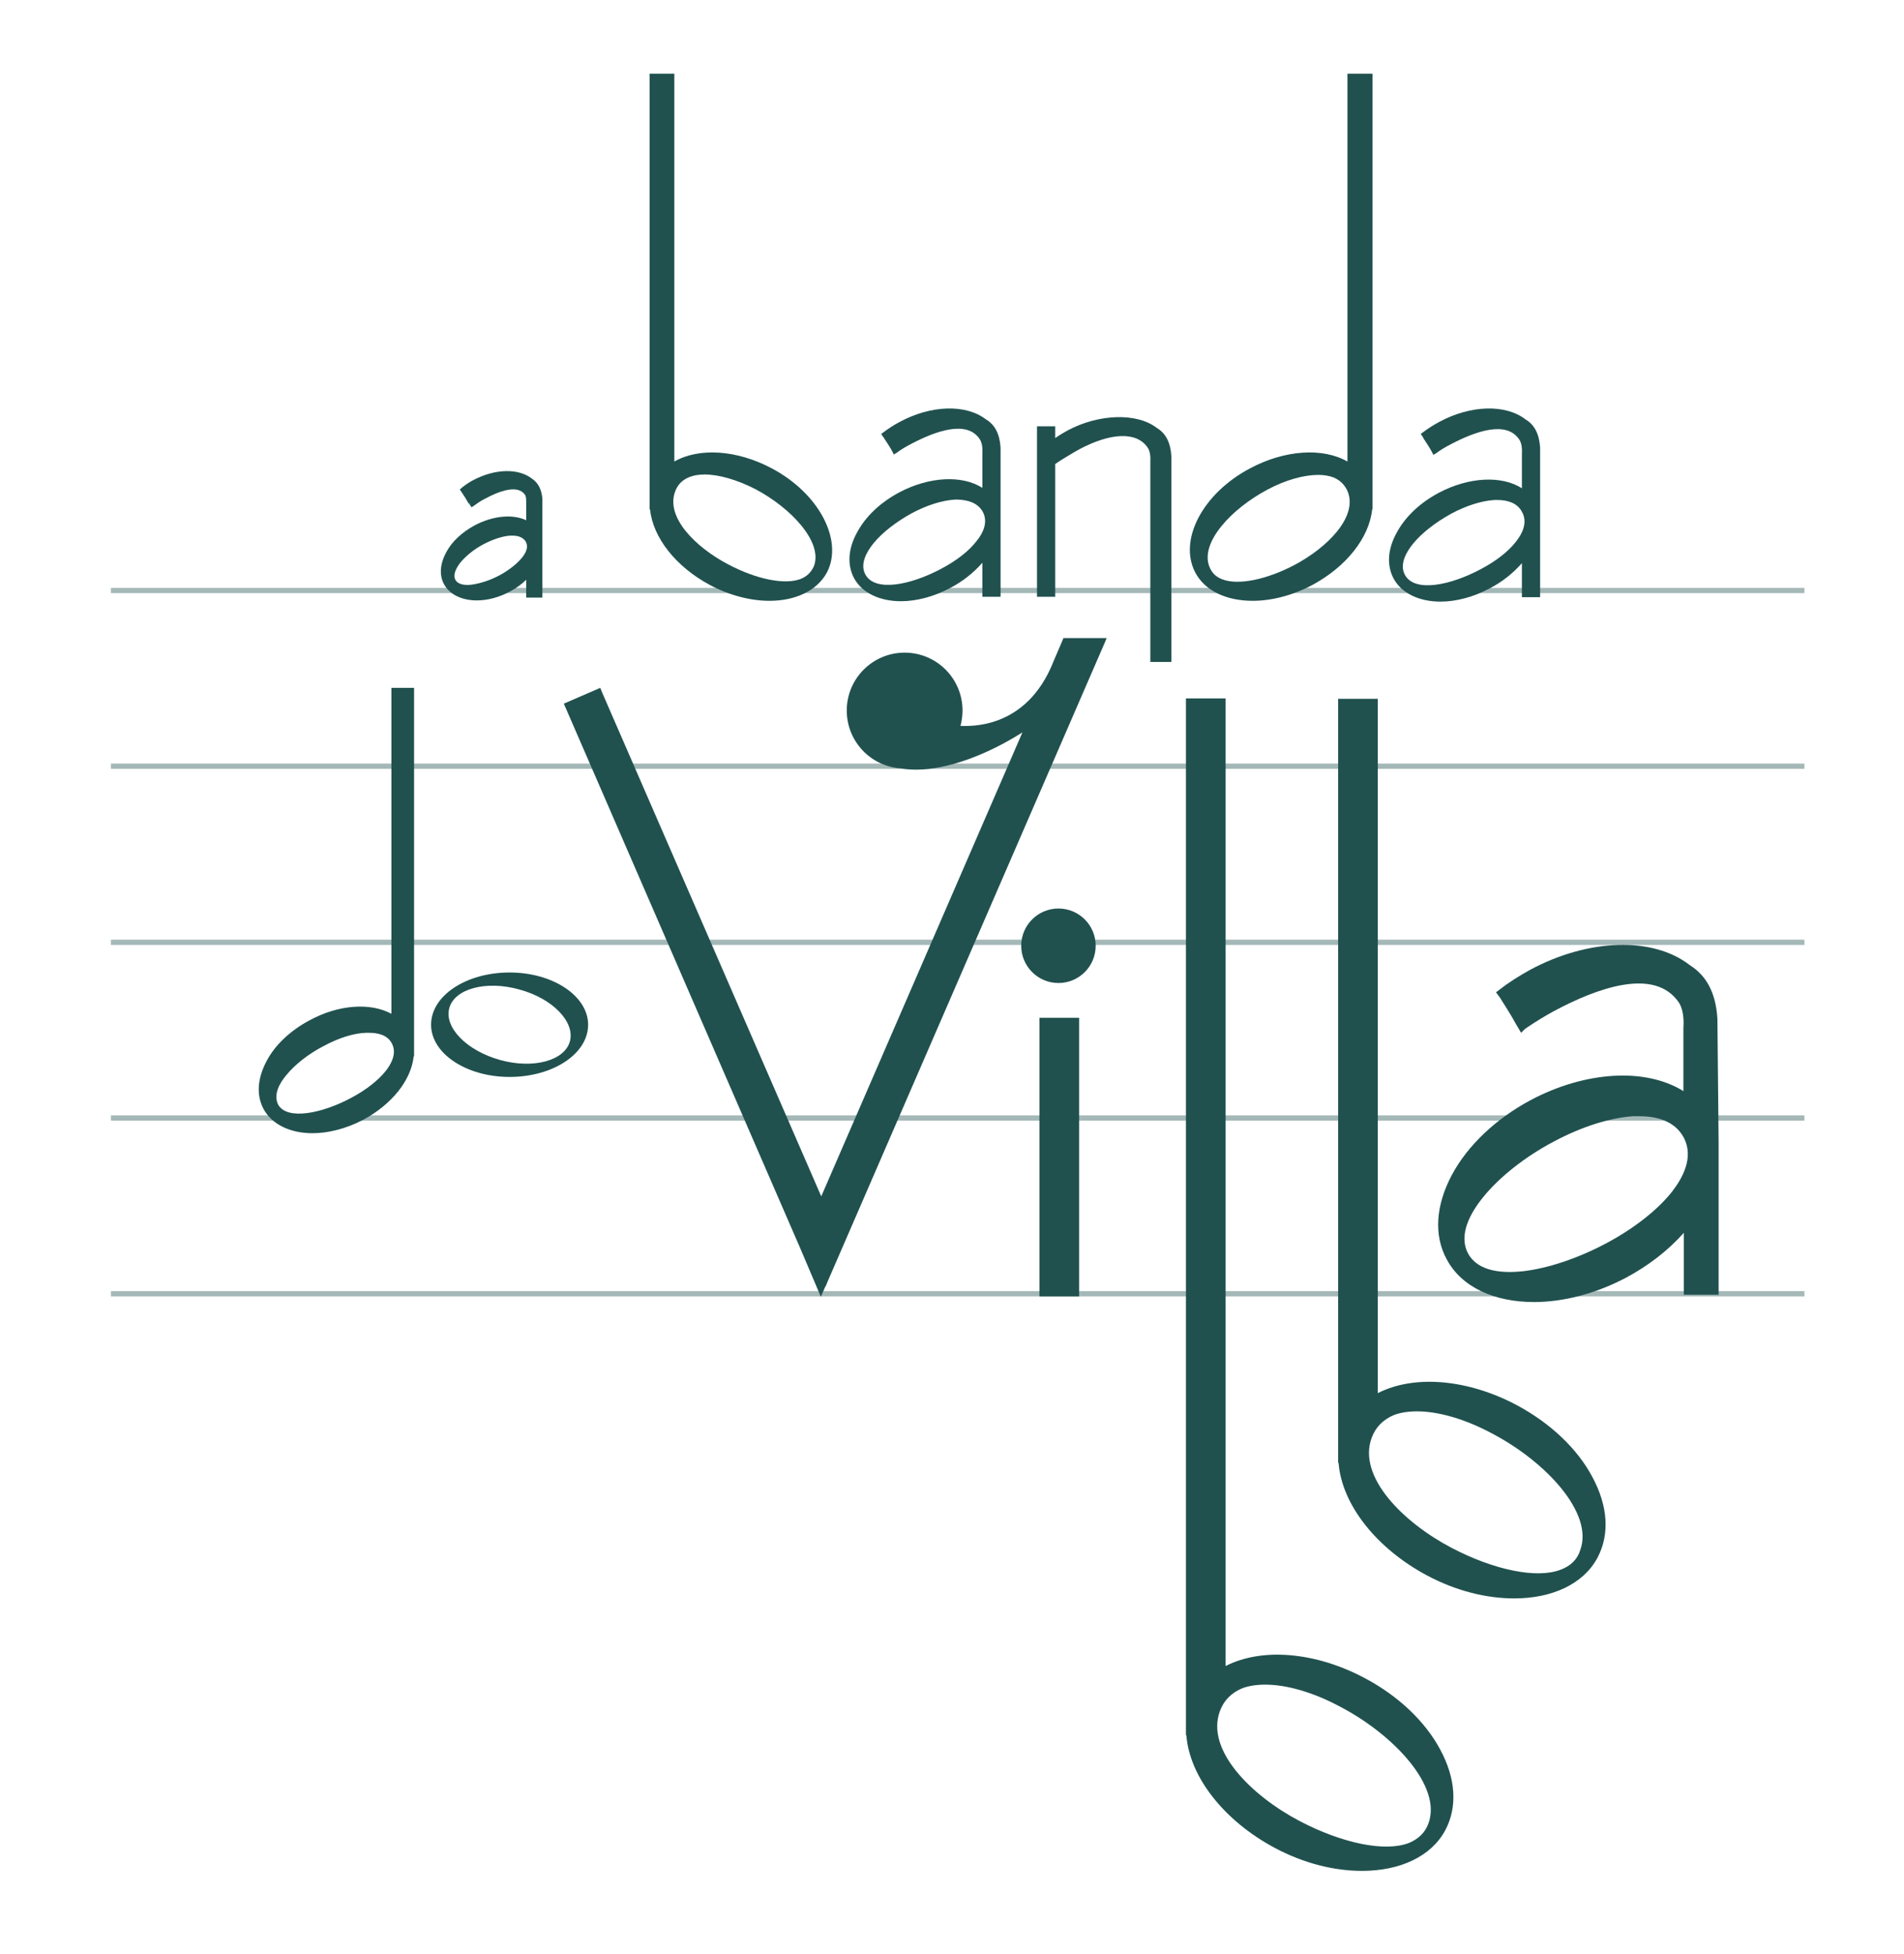
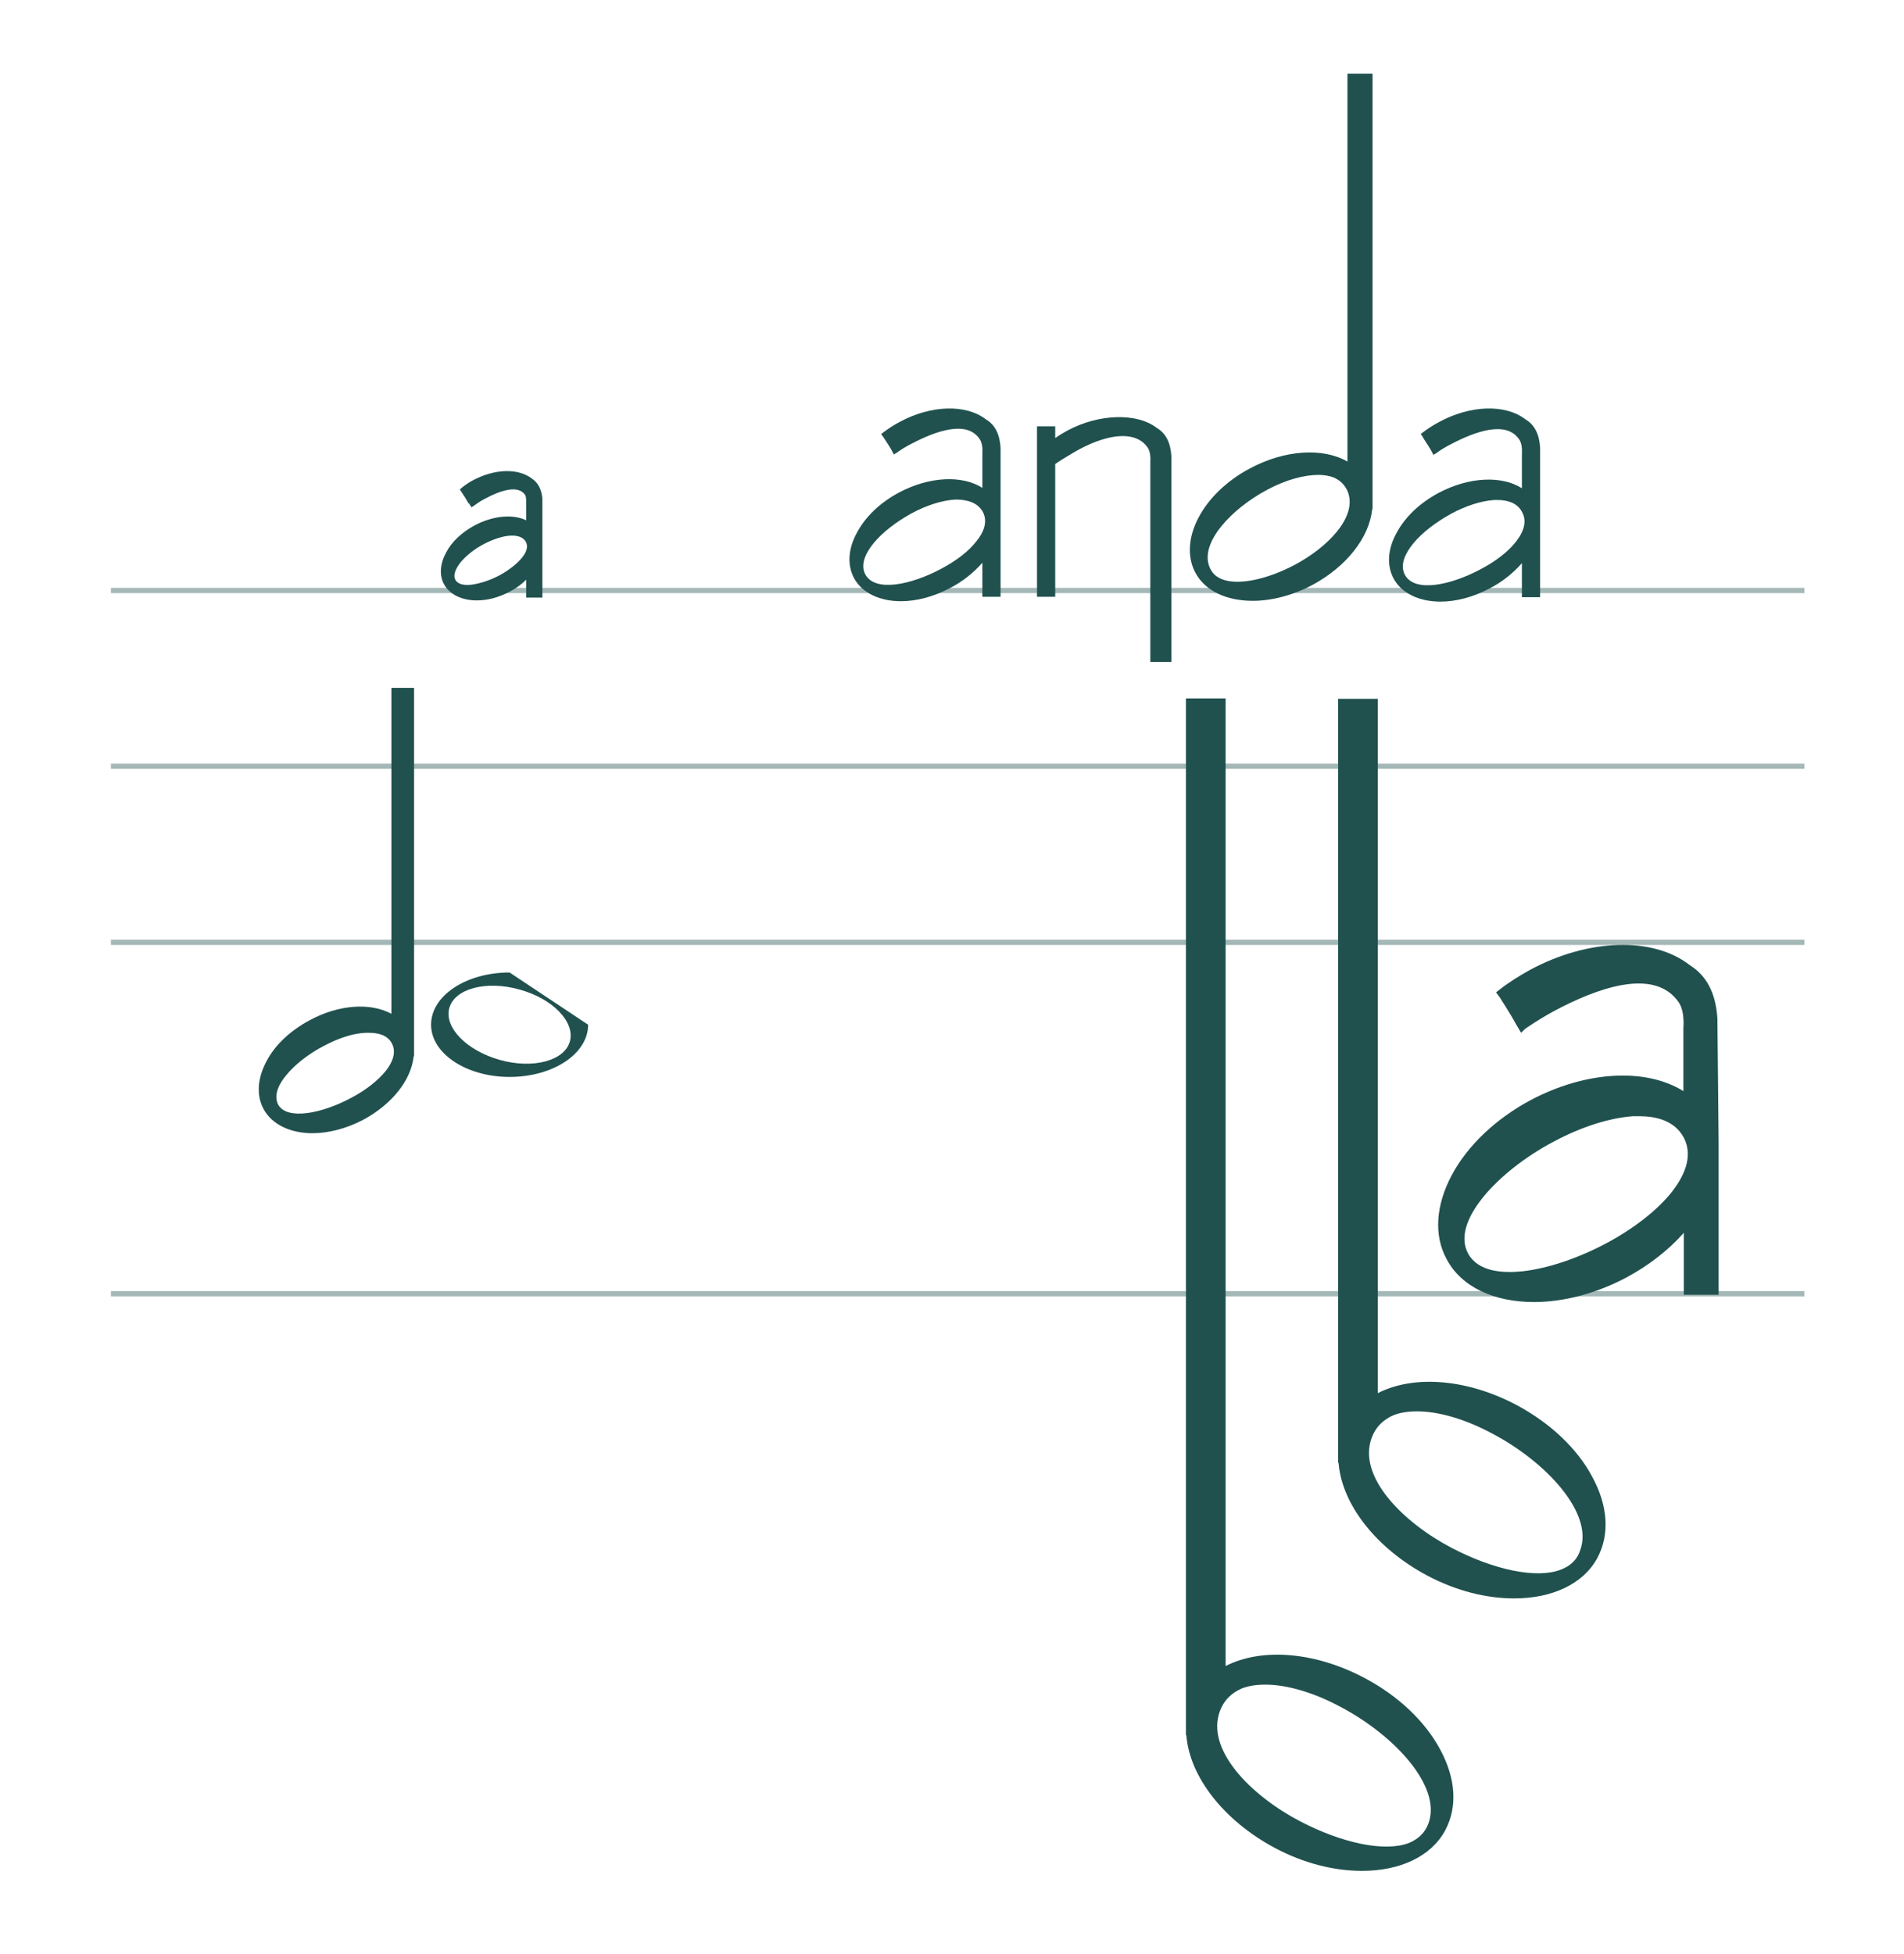
<svg xmlns="http://www.w3.org/2000/svg" version="1.1" id="Layer_1" x="0px" y="0px" viewBox="0 0 470.4 482.6" style="enable-background:new 0 0 470.4 482.6;" xml:space="preserve">
  <style type="text/css">
	.st0{fill:#20514F;}
	.st1{opacity:0.41;}
</style>
  <g>
    <path class="st0" d="M247.2,147.4l0-36.8l0,0c-0.2-3.4-1.4-5.7-3.6-7c-4.9-3.8-13.5-3.6-21.3,0.6c-1.5,0.8-2.9,1.7-4.2,2.7   l-0.4,0.3l0.7,1c0.4,0.6,0.7,1.1,1.1,1.7c0.4,0.6,0.8,1.3,1.1,1.9l0.2,0.4l0,0l0,0.1l0.4-0.3l0.1,0c1.2-0.9,2.5-1.7,3.9-2.4   c5.9-3.1,13.6-5.9,16.8-1.2c0.9,1.2,0.7,3.4,0.7,3.5v8.6c-5-3.2-13.1-2.8-20.5,1.1c-4.7,2.5-8.4,6-10.5,10c-2.2,4-2.4,8-0.7,11.2   c2,3.7,6.4,5.7,11.6,5.7c3.8,0,8.1-1.1,12.2-3.3c3.1-1.6,5.8-3.8,7.9-6.2v8.4H247.2z M242.8,126.4c1.4,2.6,0,5.4-1.5,7.2   c-1.9,2.5-5,4.9-8.8,6.9c-7.5,4-16.3,5.8-18.7,1.4c-1.4-2.6,0.3-5.6,2-7.7c2.2-2.7,5.6-5.3,9.4-7.4c3.7-2,7.5-3.2,10.7-3.4   c0.3,0,0.5,0,0.8,0C239,123.5,241.5,124.1,242.8,126.4z" />
    <path class="st0" d="M134,147.6l0-24.3l0-0.1c-0.2-2.4-1.1-4-2.6-5c-3.4-2.6-9.1-2.4-14.3,0.3c-1,0.5-1.9,1.1-2.8,1.8l-0.7,0.6   l0.8,1.2c0.2,0.4,0.5,0.7,0.7,1.1c0.2,0.4,0.5,0.8,0.7,1.2l0.5-0.3l-0.4,0.3l0.6,0.9l0.9-0.6c0.8-0.6,1.6-1.1,2.4-1.5   c3.5-1.9,8.1-3.6,9.9-1c0.3,0.4,0.3,1.3,0.3,1.8l0,4.5c-3.4-1.6-8.3-1.1-12.8,1.3c-3.1,1.7-5.6,4-7,6.7c-1.5,2.8-1.7,5.6-0.5,7.8   c1.4,2.6,4.5,4,8.1,4c2.6,0,5.4-0.7,8.2-2.2c1.5-0.8,2.9-1.8,4-2.9v4.4H134z M119.5,134.4c2.3-1.2,4.7-2,6.6-2.1c0.2,0,0.3,0,0.5,0   c1.2,0,2.6,0.3,3.3,1.5c0.6,1.1,0.3,2.4-0.9,3.9c-1.2,1.5-3.1,3-5.4,4.3c-2.4,1.3-4.9,2.1-7,2.4c-1.5,0.2-3.4,0.1-4.1-1.2   c-0.7-1.3,0.3-3,1.2-4.2C115.1,137.3,117.2,135.6,119.5,134.4z" />
    <path class="st0" d="M380.5,147.4l0-36.8l0,0c-0.2-3.4-1.4-5.7-3.6-7c-4.9-3.8-13.5-3.6-21.3,0.6c-1.5,0.8-2.9,1.7-4.2,2.7   l-0.4,0.3l0.3,0.4c0.1,0.2,0.3,0.4,0.4,0.7c0.4,0.6,0.7,1.1,1.1,1.7c0.4,0.6,0.8,1.3,1.1,1.9l0.2,0.4l0,0l0,0.1l0.4-0.3l0.1,0   c1.2-0.9,2.5-1.7,3.9-2.4c5.9-3.1,13.6-5.9,16.8-1.2c0.9,1.2,0.7,3.4,0.7,3.5v8.6c-5-3.2-13.1-2.8-20.5,1.1c-4.7,2.5-8.4,6-10.5,10   c-2.2,4-2.4,8-0.7,11.2c2,3.7,6.4,5.7,11.6,5.7c3.8,0,8.1-1.1,12.2-3.3c3.1-1.6,5.8-3.8,7.9-6.2v8.4H380.5z M374.6,133.7   c-1.9,2.5-5,4.9-8.8,6.9c-7.5,4-16.3,5.8-18.7,1.4c-1.4-2.6,0.3-5.6,2-7.7c2.2-2.7,5.6-5.3,9.4-7.4c3.7-2,7.5-3.2,10.7-3.4   c0.3,0,0.5,0,0.8,0c2.2,0,4.8,0.6,6,2.9C377.5,129,376.1,131.8,374.6,133.7z" />
    <path class="st0" d="M332.9,18.2V114c-6.1-3.5-15.5-2.9-24.1,1.7c-11.7,6.2-17.7,17.7-13.5,25.7c2.4,4.6,7.8,7,14.2,7   c4.6,0,9.8-1.3,14.7-3.9c8.4-4.5,14.1-11.7,14.8-18.7h0.1V18.2H332.9z M313.2,120.9c4.5-2.4,9-3.6,12.5-3.6c1.4,0,2.6,0.2,3.7,0.6   c1.7,0.7,2.9,1.9,3.6,3.6c2.4,6.3-5.2,13.8-13.1,18c-7,3.7-14,5.1-17.9,3.6c-1.6-0.6-2.6-1.6-3.2-3.1   C296.4,134,304.3,125.6,313.2,120.9z" />
-     <path class="st0" d="M190.7,115.7c-8.6-4.6-18-5.2-24.1-1.7V18.2h-6.1v106.6l0,1h0.1c0.7,7,6.4,14.2,14.8,18.7   c4.9,2.6,10.1,3.9,14.7,3.9c6.3,0,11.7-2.4,14.2-7C208.4,133.5,202.4,121.9,190.7,115.7z M197.8,143c-3.9,1.5-10.9,0.1-17.9-3.6   c-8-4.2-15.5-11.6-13.1-18v0c0.6-1.7,1.8-2.9,3.6-3.6c1-0.4,2.3-0.6,3.7-0.6c3.5,0,8,1.3,12.5,3.6c8.9,4.7,16.7,13.1,14.5,19   C200.4,141.4,199.3,142.4,197.8,143z" />
    <path class="st0" d="M284.2,163.5h5.2l0-50.8c-0.2-3.4-1.4-5.7-3.6-7c-4.9-3.8-14.3-3.5-22,0.6c-1.1,0.6-2.1,1.2-3.1,1.9v-2.9h-4.5   v42.1h4.5v-32.8c1.6-1.1,4.8-3,5.9-3.6c7.9-4.2,14.2-4.4,16.9-0.5c0.9,1.2,0.7,3.4,0.7,3.5V163.5z" />
    <g>
      <g>
        <path class="st0" d="M424.3,251.6L424.3,251.6c-0.4-6.4-2.7-10.6-6.8-13.2c-9.1-7.1-25-6.6-39.4,1.1c-2.7,1.5-5.3,3.1-7.7,5     l-0.8,0.6l0.6,0.8c0.3,0.4,0.6,0.8,0.8,1.2c0.6,0.9,1.2,1.9,2,3.2c0.7,1.1,1.3,2.3,2.1,3.6l0.7,1.2l0.9-0.9l0.7-0.5l0,0     c2.1-1.4,4.2-2.7,6.4-3.9c10.8-5.8,24.9-10.9,30.9-2.3c1.6,2.3,1.2,6.2,1.2,6.3l0,15.7c-9.3-5.8-24.1-5-37.7,2.2     c-8.6,4.6-15.6,11.2-19.5,18.5c-4,7.5-4.5,14.9-1.3,20.8c3.7,7,11.9,10.6,21.6,10.6c7.1,0,15.1-2,22.7-6     c5.6-3,10.5-6.8,14.3-11.1v15.3h8.6v-37.5L424.3,251.6z M413.2,294.2c-3.5,4.5-9.3,9.1-16.2,12.8h0c-7.1,3.8-14.6,6.3-20.8,7     c-4.8,0.5-11,0.2-13.5-4.4c-2.5-4.7,0.7-10.2,3.8-14c4-4.9,10.3-9.9,17.3-13.6c6.9-3.7,13.9-5.9,19.7-6.3c0.5,0,1,0,1.5,0     c4,0,8.7,1,11,5.3C418.5,285.8,415.8,290.8,413.2,294.2z" />
      </g>
      <g>
        <path class="st0" d="M374.8,347.1c-12.2-6.5-25.4-7.6-34.4-3V172.6h-9.8v188.7h0.1c0.8,10.3,9.3,21.1,21.8,27.8     c7.3,3.9,14.8,5.7,21.6,5.7c9.3,0,17.1-3.5,20.6-10.1c3-5.7,2.6-12.7-1.3-19.9C389.7,357.8,383,351.5,374.8,347.1z M385.6,387.7     c-5.9,2.3-16.5,0.1-27-5.4c-12-6.3-23.3-17.6-19.7-27.2c1-2.7,2.9-4.5,5.5-5.6c1.6-0.6,3.5-0.9,5.7-0.9c5.3,0,11.9,1.9,18.6,5.5     c13.3,7,25.1,19.7,21.7,28.8l0,0C389.7,385.2,388,386.8,385.6,387.7z" />
      </g>
      <g>
        <path class="st0" d="M337.2,414.5c-12.2-6.5-25.4-7.6-34.4-3v-239H293v256.1h0.1c0.8,10.3,9.3,21.1,21.8,27.8     c7.3,3.9,14.8,5.7,21.6,5.7c9.3,0,17.1-3.5,20.6-10.1c3-5.7,2.6-12.7-1.3-19.9C352.1,425.2,345.5,418.9,337.2,414.5z      M348.1,455.2c-5.9,2.3-16.5,0.1-27-5.4c-12-6.3-23.3-17.6-19.7-27.2c1-2.7,2.9-4.5,5.5-5.6c1.6-0.6,3.5-0.9,5.7-0.9     c5.3,0,11.9,1.9,18.6,5.5c13.3,7,25.1,19.7,21.7,28.8l0,0C352.1,452.6,350.5,454.2,348.1,455.2z" />
      </g>
      <g>
-         <rect x="256.8" y="251.4" class="st0" width="9.8" height="68.8" />
-       </g>
+         </g>
      <g>
-         <path class="st0" d="M262.7,157.7l-2.4,5.6c-6.7,17.1-21,16-23,16c0.3-1.2,0.5-2.5,0.5-3.8c0-7.9-6.4-14.3-14.3-14.3     s-14.3,6.4-14.3,14.3c0,7.6,5.9,13.8,13.4,14.3c1.2,0.2,2.5,0.3,3.8,0.3c7.5,0,17.2-3.5,26.2-9.2l-49.7,114.6     c-13.6-31.3-54.2-124.6-54.2-124.6l-0.4-1l-9,3.9l58.4,134.5l5.1,12l1-2.3c0.2-0.3,0.4-0.7,0.6-1.3l68.6-158.1l0.4-1l0,0H262.7z" />
-       </g>
+         </g>
    </g>
    <g>
-       <circle class="st0" cx="261.5" cy="233.6" r="9.2" />
-     </g>
+       </g>
    <g>
      <g>
-         <path class="st0" d="M125.9,240.2c-10.7,0-19.4,5.7-19.4,12.9c0,7.1,8.7,12.9,19.4,12.9c10.7,0,19.4-5.7,19.4-12.9     C145.3,246,136.6,240.2,125.9,240.2z M140.8,257.2c-1.3,4.8-9.1,6.9-17.3,4.6c-8.2-2.3-13.8-8-12.5-12.8     c1.3-4.8,9.1-6.9,17.3-4.6C136.5,246.6,142.1,252.4,140.8,257.2z" />
+         <path class="st0" d="M125.9,240.2c-10.7,0-19.4,5.7-19.4,12.9c0,7.1,8.7,12.9,19.4,12.9c10.7,0,19.4-5.7,19.4-12.9     z M140.8,257.2c-1.3,4.8-9.1,6.9-17.3,4.6c-8.2-2.3-13.8-8-12.5-12.8     c1.3-4.8,9.1-6.9,17.3-4.6C136.5,246.6,142.1,252.4,140.8,257.2z" />
      </g>
    </g>
    <path class="st0" d="M96.7,169.8v80.6c-5.2-2.8-13-2.3-20.2,1.6c-4.7,2.5-8.6,6.1-10.7,10.2c-2.2,4.2-2.5,8.3-0.7,11.7   c2.1,3.9,6.7,6,12.1,6c3.9,0,8.3-1.1,12.5-3.3c7.1-3.8,11.9-9.8,12.5-15.7h0.1v-91H96.7z M70.7,265.6c2.1-2.6,5.5-5.3,9.2-7.2   c3.7-2,7.4-3.2,10.5-3.3c0.3,0,0.5,0,0.8,0c2.1,0,4.5,0.5,5.6,2.6c1.3,2.4-0.1,5-1.4,6.7c-1.9,2.4-4.9,4.8-8.7,6.8h0   c-7.1,3.8-15.8,5.6-18,1.6C67.5,270.3,69.1,267.5,70.7,265.6z" />
    <g class="st1">
      <g>
        <g>
          <rect x="27.4" y="145.2" class="st0" width="418.4" height="1.3" />
        </g>
      </g>
      <g>
        <g>
          <rect x="27.4" y="188.6" class="st0" width="418.4" height="1.3" />
        </g>
      </g>
      <g>
        <g>
          <rect x="27.4" y="232.1" class="st0" width="418.4" height="1.3" />
        </g>
      </g>
      <g>
        <g>
-           <rect x="27.4" y="275.5" class="st0" width="418.4" height="1.3" />
-         </g>
+           </g>
      </g>
      <g>
        <g>
          <rect x="27.4" y="318.9" class="st0" width="418.4" height="1.3" />
        </g>
      </g>
    </g>
  </g>
</svg>